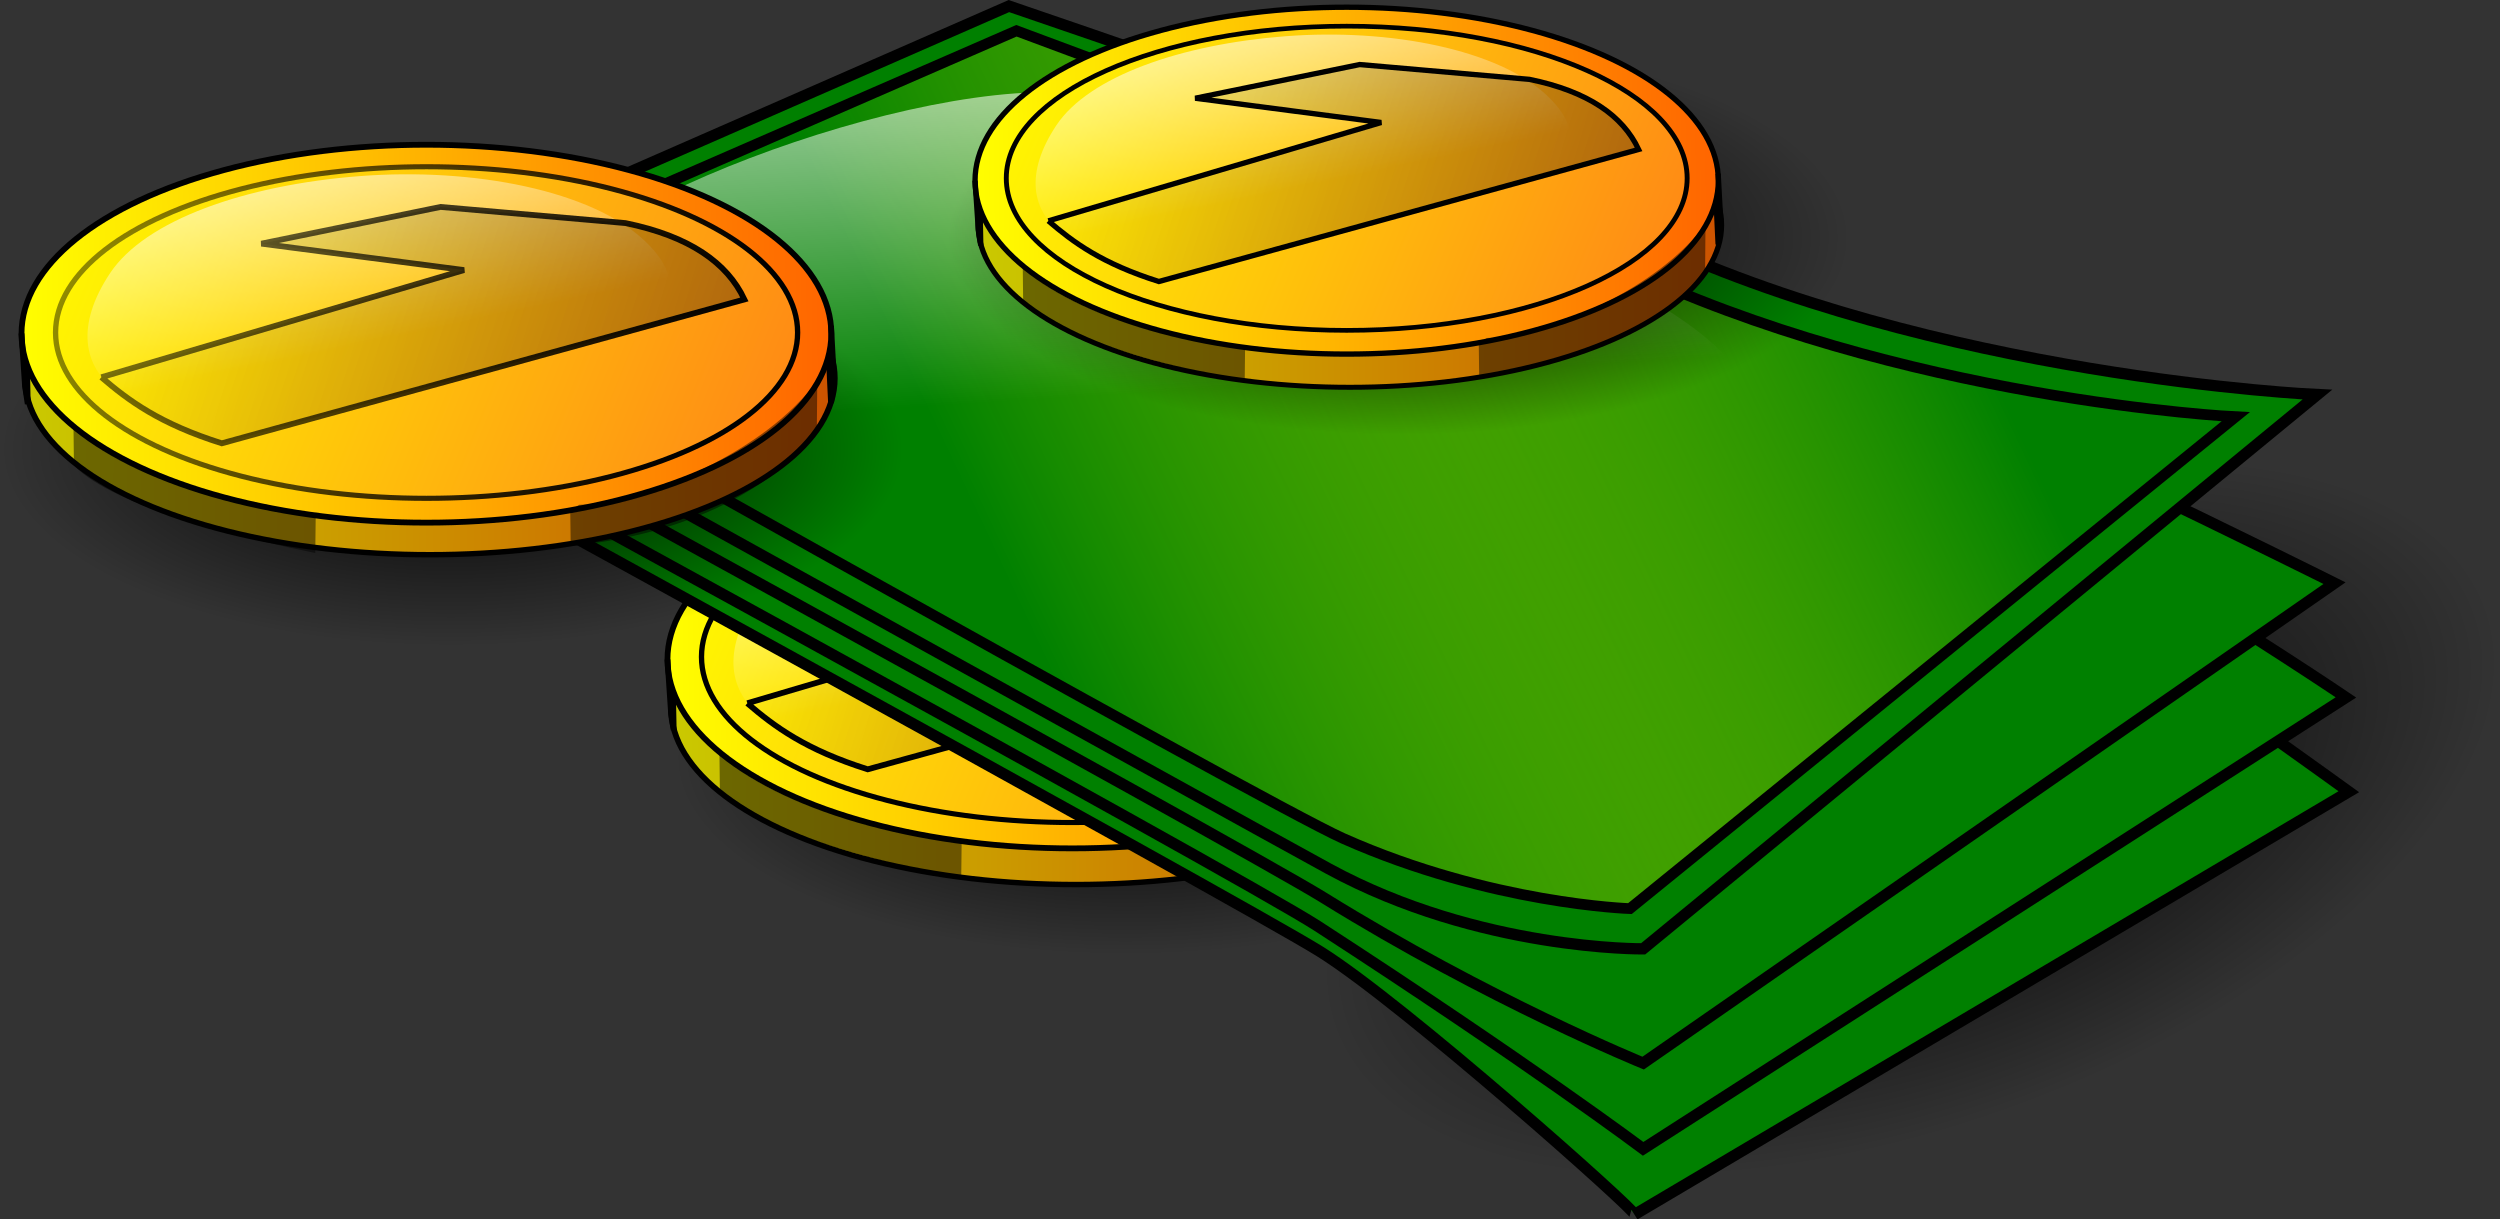
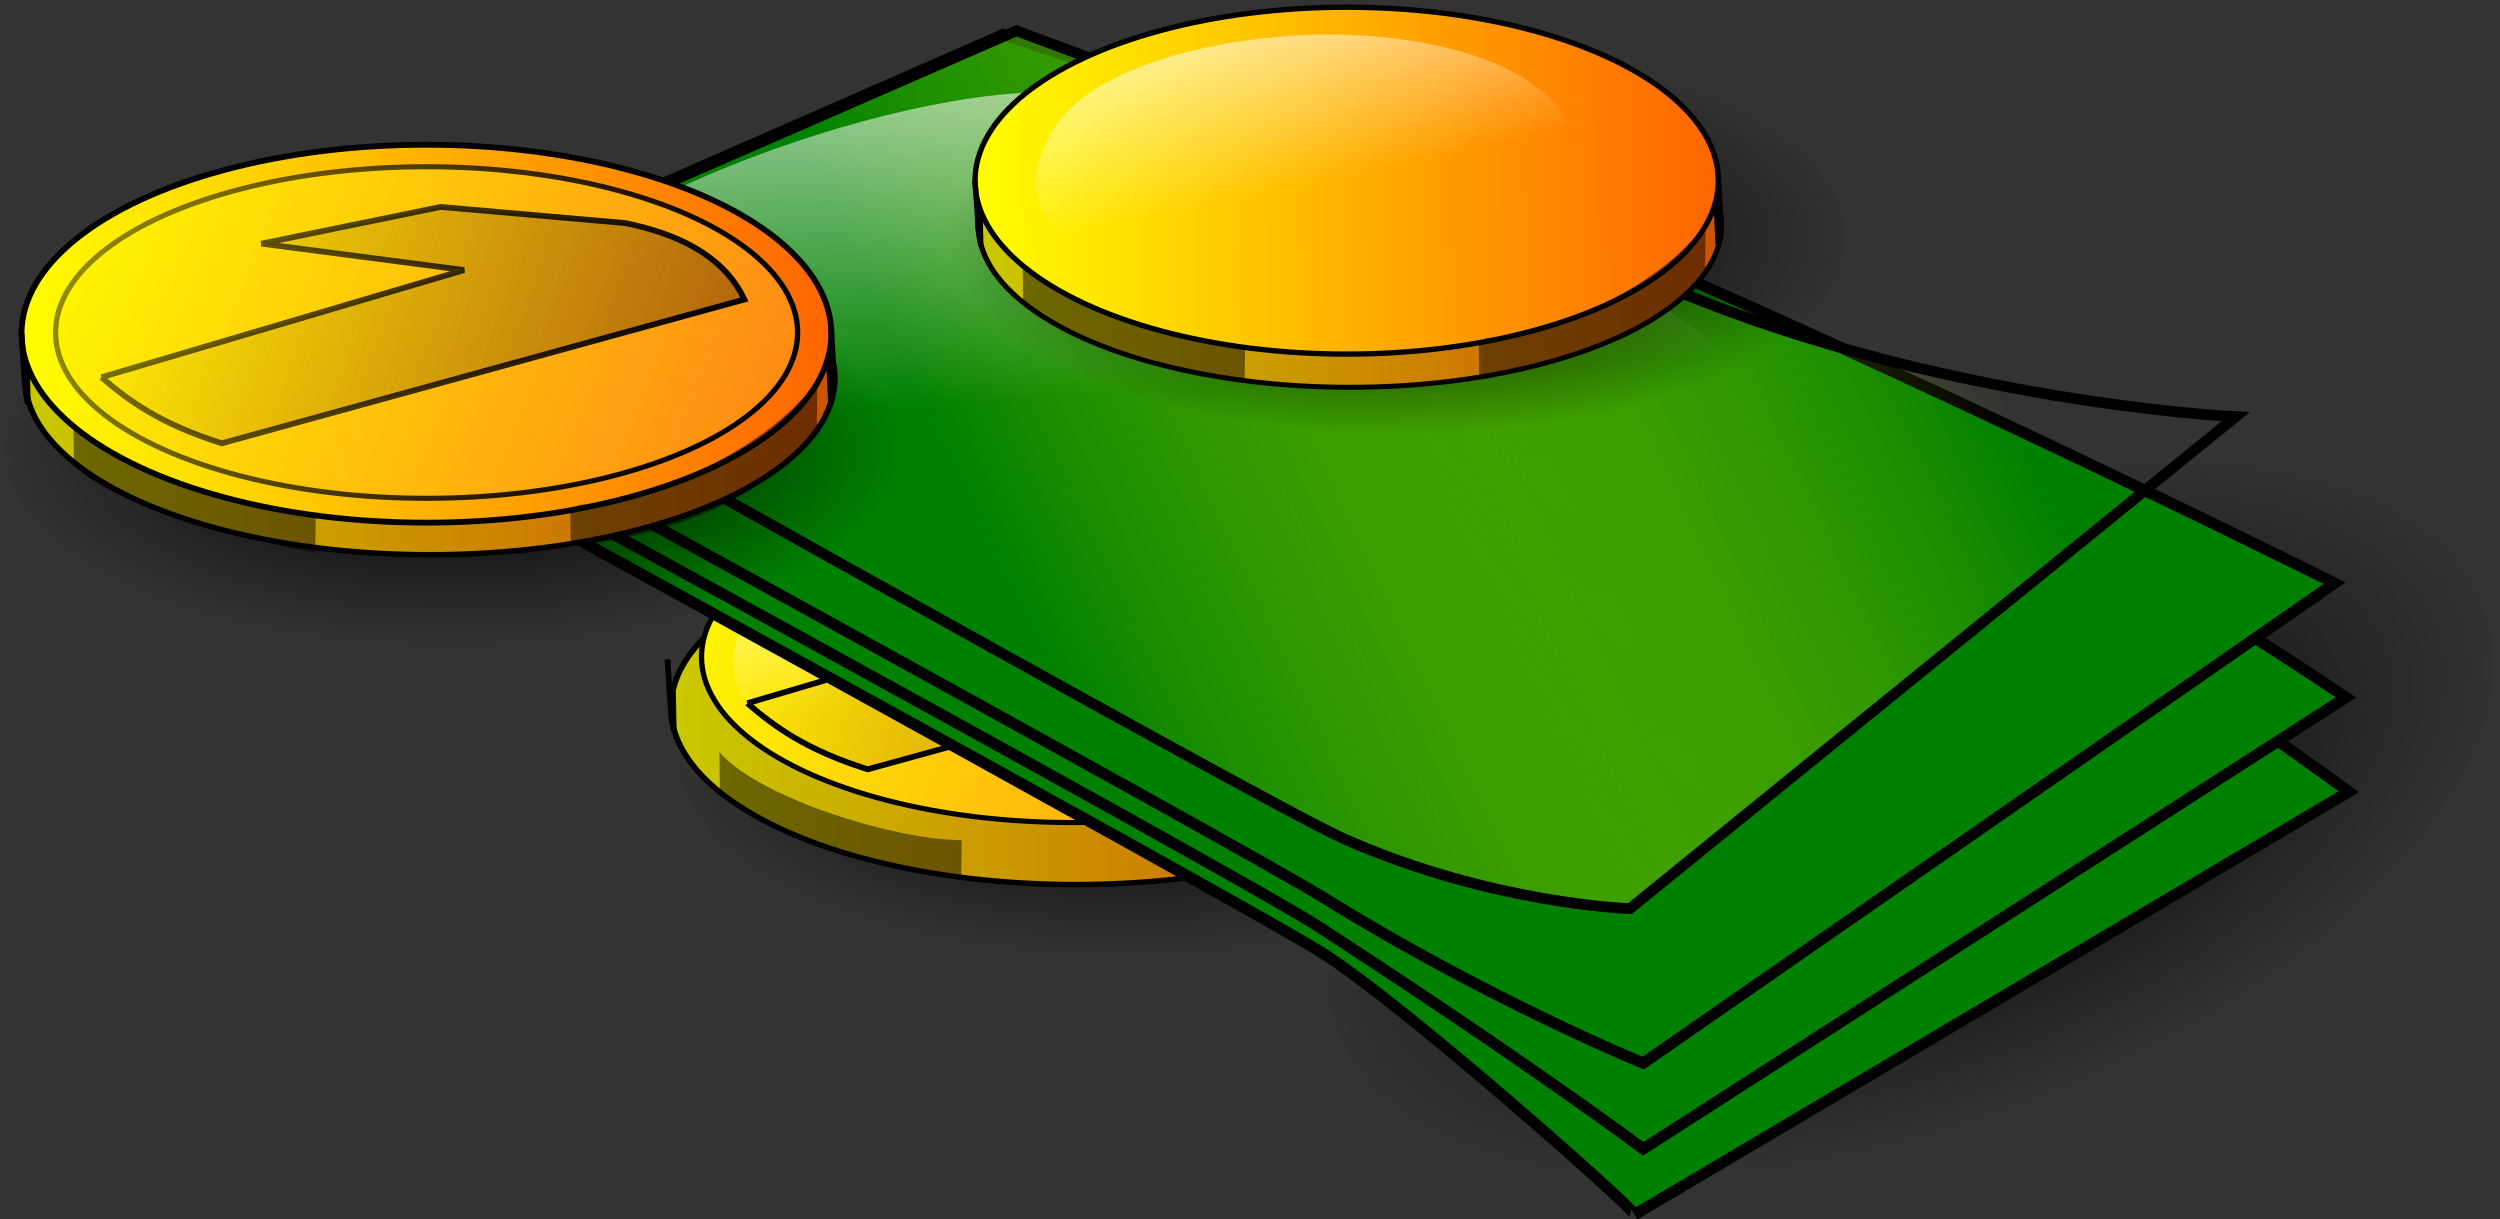
<svg xmlns="http://www.w3.org/2000/svg" xmlns:ns1="http://sodipodi.sourceforge.net/DTD/sodipodi-0.dtd" xmlns:ns2="http://www.inkscape.org/namespaces/inkscape" xmlns:xlink="http://www.w3.org/1999/xlink" height="189.199" width="387.893" id="svg13645" ns1:version="0.32" ns2:version="1.4 (e7c3feb100, 2024-10-09)" version="1.0" ns1:docname="coins-notes.svg" ns2:output_extension="org.inkscape.output.svg.inkscape" ns1:modified="true">
  <rect width="100%" height="100%" fill="#333333" stroke="none" />
  <defs id="defs13647">
    <radialGradient ns2:collect="always" xlink:href="#linearGradient13387" id="radialGradient13508" gradientUnits="userSpaceOnUse" gradientTransform="matrix(1.625,0,0,0.818,-184.496,-231.352)" cx="179.05" cy="512.941" fx="179.05" fy="512.941" r="58.841" />
    <radialGradient ns2:collect="always" xlink:href="#linearGradient13387" id="radialGradient13470" gradientUnits="userSpaceOnUse" gradientTransform="matrix(1,0,0,0.361,0,328.018)" cx="179.05" cy="512.941" fx="179.05" fy="512.941" r="58.841" />
    <linearGradient ns2:collect="always" xlink:href="#linearGradient2231" id="linearGradient13270" gradientUnits="userSpaceOnUse" x1="162.64" y1="585.545" x2="60.352" y2="555.11" />
    <linearGradient ns2:collect="always" xlink:href="#linearGradient5073" id="linearGradient13268" gradientUnits="userSpaceOnUse" x1="69.839" y1="522.381" x2="81.112" y2="575.414" />
    <linearGradient ns2:collect="always" xlink:href="#linearGradient12263" id="linearGradient13266" gradientUnits="userSpaceOnUse" x1="140.232" y1="605.493" x2="0.966" y2="551.651" />
    <linearGradient ns2:collect="always" xlink:href="#linearGradient7800" id="linearGradient13264" gradientUnits="userSpaceOnUse" x1="144.643" y1="578.434" x2="5.929" y2="579.862" />
    <linearGradient ns2:collect="always" xlink:href="#linearGradient9592" id="linearGradient13262" gradientUnits="userSpaceOnUse" x1="146.429" y1="578.076" x2="5.945" y2="577.43" />
    <linearGradient ns2:collect="always" xlink:href="#linearGradient5073" id="linearGradient5982" gradientUnits="userSpaceOnUse" x1="272.236" y1="419.502" x2="275.258" y2="467.484" />
    <linearGradient id="linearGradient4162">
      <stop style="stop-color:green;stop-opacity:1;" offset="0" id="stop4164" />
      <stop style="stop-color:yellow;stop-opacity:0" offset="1" id="stop4166" />
    </linearGradient>
    <linearGradient ns2:collect="always" xlink:href="#linearGradient4162" id="linearGradient5980" gradientUnits="userSpaceOnUse" x1="266.68" y1="462.433" x2="344.967" y2="425.563" />
    <radialGradient ns2:collect="always" xlink:href="#linearGradient13387" id="radialGradient13474" gradientUnits="userSpaceOnUse" gradientTransform="matrix(1,0,0,0.361,0,328.018)" cx="179.05" cy="512.941" fx="179.05" fy="512.941" r="58.841" />
    <linearGradient ns2:collect="always" xlink:href="#linearGradient13387" id="linearGradient13393" x1="248.393" y1="501.648" x2="141.071" y2="468.791" gradientUnits="userSpaceOnUse" />
    <linearGradient ns2:collect="always" xlink:href="#linearGradient2231" id="linearGradient13361" gradientUnits="userSpaceOnUse" x1="162.64" y1="585.545" x2="60.352" y2="555.11" gradientTransform="matrix(0.514,0,0,0.514,169.538,181.198)" />
    <linearGradient ns2:collect="always" xlink:href="#linearGradient5073" id="linearGradient13364" gradientUnits="userSpaceOnUse" x1="69.839" y1="522.381" x2="81.112" y2="575.414" gradientTransform="matrix(0.514,0,0,0.514,169.538,181.198)" />
    <linearGradient ns2:collect="always" id="linearGradient13399">
      <stop style="stop-color:black;stop-opacity:1;" offset="0" id="stop13401" />
      <stop style="stop-color:black;stop-opacity:0;" offset="1" id="stop13403" />
    </linearGradient>
    <linearGradient ns2:collect="always" xlink:href="#linearGradient13399" id="linearGradient13379" x1="115.368" y1="627.107" x2="-83.018" y2="550.669" gradientUnits="userSpaceOnUse" />
    <linearGradient ns2:collect="always" xlink:href="#linearGradient12263" id="linearGradient13318" gradientUnits="userSpaceOnUse" x1="140.232" y1="605.493" x2="0.966" y2="551.651" />
    <linearGradient ns2:collect="always" xlink:href="#linearGradient7800" id="linearGradient13316" gradientUnits="userSpaceOnUse" x1="144.643" y1="578.434" x2="5.929" y2="579.862" />
    <linearGradient ns2:collect="always" xlink:href="#linearGradient9592" id="linearGradient13314" gradientUnits="userSpaceOnUse" x1="146.429" y1="578.076" x2="5.945" y2="577.43" />
    <linearGradient ns2:collect="always" id="linearGradient13387">
      <stop style="stop-color:black;stop-opacity:1;" offset="0" id="stop13389" />
      <stop style="stop-color:black;stop-opacity:0;" offset="1" id="stop13391" />
    </linearGradient>
    <radialGradient ns2:collect="always" xlink:href="#linearGradient13387" id="radialGradient13478" gradientUnits="userSpaceOnUse" gradientTransform="matrix(1,0,0,0.361,0,328.018)" cx="179.05" cy="512.941" fx="179.05" fy="512.941" r="58.841" />
    <linearGradient id="linearGradient2231">
      <stop style="stop-color:black;stop-opacity:0.303;" offset="0" id="stop2233" />
      <stop style="stop-color:black;stop-opacity:0;" offset="1" id="stop2235" />
    </linearGradient>
    <linearGradient ns2:collect="always" xlink:href="#linearGradient2231" id="linearGradient13342" gradientUnits="userSpaceOnUse" x1="162.64" y1="585.545" x2="60.352" y2="555.11" />
    <linearGradient ns2:collect="always" id="linearGradient5073">
      <stop style="stop-color:white;stop-opacity:1;" offset="0" id="stop5075" />
      <stop style="stop-color:white;stop-opacity:0;" offset="1" id="stop5077" />
    </linearGradient>
    <linearGradient ns2:collect="always" xlink:href="#linearGradient5073" id="linearGradient13340" gradientUnits="userSpaceOnUse" x1="69.839" y1="522.381" x2="81.112" y2="575.414" />
    <linearGradient id="linearGradient12263">
      <stop id="stop12265" offset="0" style="stop-color:#ff8915;stop-opacity:1" />
      <stop id="stop12267" offset="1" style="stop-color:yellow;stop-opacity:1;" />
    </linearGradient>
    <linearGradient ns2:collect="always" xlink:href="#linearGradient12263" id="linearGradient13338" gradientUnits="userSpaceOnUse" x1="140.232" y1="605.493" x2="0.966" y2="551.651" />
    <linearGradient id="linearGradient7800">
      <stop style="stop-color:#f60;stop-opacity:1;" offset="0" id="stop7802" />
      <stop style="stop-color:yellow;stop-opacity:1;" offset="1" id="stop7804" />
    </linearGradient>
    <linearGradient ns2:collect="always" xlink:href="#linearGradient7800" id="linearGradient13336" gradientUnits="userSpaceOnUse" x1="144.643" y1="578.434" x2="5.929" y2="579.862" />
    <linearGradient id="linearGradient9592">
      <stop id="stop9594" offset="0" style="stop-color:#cd5200;stop-opacity:1" />
      <stop id="stop9596" offset="1" style="stop-color:#caca00;stop-opacity:1" />
    </linearGradient>
    <linearGradient ns2:collect="always" xlink:href="#linearGradient9592" id="linearGradient13334" gradientUnits="userSpaceOnUse" x1="146.429" y1="578.076" x2="5.945" y2="577.43" />
    <radialGradient ns2:collect="always" xlink:href="#linearGradient13387" id="radialGradient13821" gradientUnits="userSpaceOnUse" gradientTransform="matrix(1.19,0,0,0.52,-190.192,-126.583)" cx="179.05" cy="512.941" fx="179.05" fy="512.941" r="58.841" />
    <linearGradient ns2:collect="always" xlink:href="#linearGradient9592" id="linearGradient13823" gradientUnits="userSpaceOnUse" x1="146.429" y1="578.076" x2="5.945" y2="577.43" />
    <linearGradient ns2:collect="always" xlink:href="#linearGradient7800" id="linearGradient13825" gradientUnits="userSpaceOnUse" x1="144.643" y1="578.434" x2="5.929" y2="579.862" />
    <linearGradient ns2:collect="always" xlink:href="#linearGradient12263" id="linearGradient13827" gradientUnits="userSpaceOnUse" x1="140.232" y1="605.493" x2="0.966" y2="551.651" />
    <linearGradient ns2:collect="always" xlink:href="#linearGradient5073" id="linearGradient13829" gradientUnits="userSpaceOnUse" x1="69.839" y1="522.381" x2="81.112" y2="575.414" />
    <linearGradient ns2:collect="always" xlink:href="#linearGradient2231" id="linearGradient13831" gradientUnits="userSpaceOnUse" x1="162.64" y1="585.545" x2="60.352" y2="555.11" />
    <linearGradient ns2:collect="always" xlink:href="#linearGradient4162" id="linearGradient13833" gradientUnits="userSpaceOnUse" x1="266.68" y1="462.433" x2="344.967" y2="425.563" />
    <linearGradient ns2:collect="always" xlink:href="#linearGradient5073" id="linearGradient13835" gradientUnits="userSpaceOnUse" x1="272.236" y1="419.502" x2="275.258" y2="467.484" />
    <radialGradient ns2:collect="always" xlink:href="#linearGradient13387" id="radialGradient13837" gradientUnits="userSpaceOnUse" gradientTransform="matrix(1.19,0,0,0.52,-294.804,-174.456)" cx="179.05" cy="512.941" fx="179.05" fy="512.941" r="58.841" />
    <linearGradient ns2:collect="always" xlink:href="#linearGradient9592" id="linearGradient13839" gradientUnits="userSpaceOnUse" x1="146.429" y1="578.076" x2="5.945" y2="577.43" />
    <linearGradient ns2:collect="always" xlink:href="#linearGradient7800" id="linearGradient13841" gradientUnits="userSpaceOnUse" x1="144.643" y1="578.434" x2="5.929" y2="579.862" />
    <linearGradient ns2:collect="always" xlink:href="#linearGradient12263" id="linearGradient13843" gradientUnits="userSpaceOnUse" x1="140.232" y1="605.493" x2="0.966" y2="551.651" />
    <linearGradient ns2:collect="always" xlink:href="#linearGradient13399" id="linearGradient13845" gradientUnits="userSpaceOnUse" x1="115.368" y1="627.107" x2="-83.018" y2="550.669" />
    <linearGradient ns2:collect="always" xlink:href="#linearGradient5073" id="linearGradient13847" gradientUnits="userSpaceOnUse" gradientTransform="matrix(0.514,0,0,0.514,169.538,181.198)" x1="69.839" y1="522.381" x2="81.112" y2="575.414" />
    <linearGradient ns2:collect="always" xlink:href="#linearGradient2231" id="linearGradient13849" gradientUnits="userSpaceOnUse" gradientTransform="matrix(0.514,0,0,0.514,169.538,181.198)" x1="162.64" y1="585.545" x2="60.352" y2="555.11" />
    <linearGradient ns2:collect="always" xlink:href="#linearGradient13387" id="linearGradient13851" gradientUnits="userSpaceOnUse" x1="248.393" y1="501.648" x2="141.071" y2="468.791" />
    <radialGradient ns2:collect="always" xlink:href="#linearGradient13387" id="radialGradient13853" gradientUnits="userSpaceOnUse" gradientTransform="matrix(1.19,0,0,0.52,-147.638,-207.259)" cx="179.05" cy="512.941" fx="179.05" fy="512.941" r="58.841" />
    <linearGradient ns2:collect="always" xlink:href="#linearGradient9592" id="linearGradient13855" gradientUnits="userSpaceOnUse" x1="146.429" y1="578.076" x2="5.945" y2="577.43" />
    <linearGradient ns2:collect="always" xlink:href="#linearGradient7800" id="linearGradient13857" gradientUnits="userSpaceOnUse" x1="144.643" y1="578.434" x2="5.929" y2="579.862" />
    <linearGradient ns2:collect="always" xlink:href="#linearGradient12263" id="linearGradient13859" gradientUnits="userSpaceOnUse" x1="140.232" y1="605.493" x2="0.966" y2="551.651" />
    <linearGradient ns2:collect="always" xlink:href="#linearGradient5073" id="linearGradient13861" gradientUnits="userSpaceOnUse" x1="69.839" y1="522.381" x2="81.112" y2="575.414" />
    <linearGradient ns2:collect="always" xlink:href="#linearGradient2231" id="linearGradient13863" gradientUnits="userSpaceOnUse" x1="162.64" y1="585.545" x2="60.352" y2="555.11" />
    <linearGradient ns2:collect="always" xlink:href="#linearGradient5073" id="linearGradient13866" gradientUnits="userSpaceOnUse" x1="272.236" y1="419.502" x2="275.258" y2="467.484" gradientTransform="matrix(1.755,0,0,1.755,-480.568,-735.442)" />
    <linearGradient ns2:collect="always" xlink:href="#linearGradient4162" id="linearGradient13869" gradientUnits="userSpaceOnUse" x1="266.68" y1="462.433" x2="344.967" y2="425.563" gradientTransform="matrix(1.755,0,0,1.755,-480.568,-735.442)" />
  </defs>
  <ns1:namedview id="base" pagecolor="#ffffff" bordercolor="#666666" borderopacity="1.0" ns2:pageopacity="0.0" ns2:pageshadow="2" ns2:cx="307.85714" ns2:cy="77.857142" ns2:zoom="0.70000001" ns2:document-units="px" ns2:current-layer="layer1" width="729.09px" ns2:window-width="1422" ns2:window-height="720" ns2:window-x="0" ns2:window-y="0" ns2:showpageshadow="2" ns2:pagecheckerboard="0" ns2:deskcolor="#d1d1d1" ns2:window-maximized="1" />
  <g ns2:groupmode="layer" ns2:label="Warstwa 1" id="layer1" transform="translate(151.725,-22.559)">
    <ellipse style="fill:url(#radialGradient13821);fill-opacity:1;stroke:none;stroke-opacity:1" id="path13740" ns2:export-filename="/home/kamil/moneyK.png" ns2:export-xdpi="138.55963" ns2:export-ydpi="138.55963" cx="22.924" cy="140.042" rx="70.037" ry="30.586" />
    <g style="opacity:1" id="g13742" transform="matrix(0.902,0,0,0.902,-89.075,-388.174)" ns2:export-filename="/home/kamil/moneyK.png" ns2:export-xdpi="138.55963" ns2:export-ydpi="138.55963">
      <ellipse transform="matrix(1,0,0,0.935,39.52,34.954)" id="path13744" style="fill:url(#linearGradient13823);fill-opacity:1;stroke:#000000;stroke-opacity:1" cx="76.071" cy="579.862" rx="69.643" ry="32.5" />
-       <ellipse transform="translate(38.929,-11.071)" id="path13746" style="fill:url(#linearGradient13825);fill-opacity:1;stroke:#000000;stroke-opacity:1" cx="76.071" cy="579.862" rx="69.643" ry="32.5" />
      <path ns1:nodetypes="cccc" id="path13748" d="m 45.357,568.791 0.61,9.094 0.462,3.048 -0.126,-6.594" style="fill:none;fill-rule:evenodd;stroke:#000000;stroke-width:1px;stroke-linecap:butt;stroke-linejoin:miter;stroke-opacity:1" />
      <path ns1:nodetypes="ccccc" id="path13750" d="m 184.605,567.489 0.505,9.218 -0.505,4.041 -0.379,-7.955 h -0.126" style="fill:none;fill-rule:evenodd;stroke:#000000;stroke-width:1px;stroke-linecap:butt;stroke-linejoin:miter;stroke-opacity:1" />
      <path ns1:nodetypes="ccccc" id="path13752" d="m 54.296,584.662 0.077,6.819 c 6.965,7.351 30.728,12.876 41.514,15.089 l 0.077,-6.692 C 84.446,599.822 61.832,592.784 54.683,585.167" style="fill:#000000;fill-opacity:0.468;fill-rule:evenodd;stroke:none;stroke-width:1px;stroke-linecap:butt;stroke-linejoin:miter;stroke-opacity:1" />
      <path ns1:nodetypes="ccccc" id="path13754" d="m 139.748,599.277 0.077,6.061 c 5.802,-0.597 28.85,-3.039 42.335,-19.509 l 0.077,-8.965 c -8.588,12.093 -29.733,21.185 -40.966,21.403" style="fill:#000000;fill-opacity:0.468;fill-rule:evenodd;stroke:none;stroke-width:1px;stroke-linecap:butt;stroke-linejoin:miter;stroke-opacity:1" />
      <ellipse transform="matrix(0.916,0,0,0.877,45.323,59.805)" id="path13756" style="fill:url(#linearGradient13827);fill-opacity:1;stroke:#000000;stroke-opacity:1" cx="76.071" cy="579.862" rx="69.643" ry="32.5" />
      <path id="path13758" d="m 145.462,576.58 c 9.596,-9.596 16.162,-15.152 7.071,-23.739 -9.091,-8.586 -29.294,-12.627 -48.992,-11.112 -19.698,1.515 -36.871,7.576 -42.931,16.668 -6.061,9.091 -4.546,16.162 1.01,20.203 5.556,4.041 13.132,4.546 13.132,4.546" style="fill:url(#linearGradient13829);fill-rule:evenodd;stroke:none;stroke-width:1px;stroke-linecap:butt;stroke-linejoin:miter;stroke-opacity:1" />
      <path ns1:nodetypes="cccccccc" id="path13760" d="m 59.094,576.328 c 4.692,4.034 10.043,7.994 20.708,11.364 l 89.904,-24.749 c -2.969,-6.302 -9.409,-10.868 -20.456,-13.132 l -31.82,-2.778 -30.81,6.313 34.85,4.546 -62.377,18.435" style="fill:url(#linearGradient13831);fill-rule:evenodd;stroke:#000000;stroke-width:1px;stroke-linecap:butt;stroke-linejoin:miter;stroke-opacity:1" />
    </g>
    <ellipse style="fill:url(#radialGradient13508);fill-opacity:1;stroke:none;stroke-opacity:1" id="path13506" transform="matrix(0.949,-0.316,0.232,0.973,0,0)" cx="106.525" cy="188.256" rx="95.639" ry="48.135" />
    <path style="opacity:1;fill:#008000;fill-rule:evenodd;stroke:#000000;stroke-width:1.755px;stroke-linecap:butt;stroke-linejoin:miter;stroke-opacity:1" d="m -103.788,83.341 c 0,0 144.684,79.225 156.918,86.881 13.033,8.156 49.287,40.43 48.76,40.781 l 110.818,-65.604 c 0,0 -95.746,-69.15 -112.591,-75.356 C 83.272,63.838 3.483,36.355 3.483,36.355 Z" id="path13765" ns1:nodetypes="csccscc" />
    <path style="opacity:1;fill:#008000;fill-rule:evenodd;stroke:#000000;stroke-width:1.755px;stroke-linecap:butt;stroke-linejoin:miter;stroke-opacity:1" d="m -104.231,79.352 c 0,0 144.81,79.027 156.918,86.881 32.802,21.277 50.533,34.575 50.533,34.575 L 212.264,130.771 c 0,0 -54.966,-37.235 -112.591,-64.718 C 83.47,58.326 3.04,32.365 3.04,32.365 Z" id="path13767" ns1:nodetypes="csccscc" />
    <path style="opacity:1;fill:#008000;fill-rule:evenodd;stroke:#000000;stroke-width:1.755px;stroke-linecap:butt;stroke-linejoin:miter;stroke-opacity:1" d="m -103.345,74.919 c 0,0 144.656,79.27 156.918,86.881 25.71,15.958 49.646,25.71 49.646,25.71 L 210.491,113.041 c 0,0 -56.739,-28.369 -109.931,-51.419 C 84.089,54.484 3.927,27.933 3.927,27.933 Z" id="path13769" ns1:nodetypes="csccscc" />
-     <path style="opacity:1;fill:#008000;fill-rule:evenodd;stroke:#000000;stroke-width:1.755px;stroke-linecap:butt;stroke-linejoin:miter;stroke-opacity:1" d="m -102.458,70.487 c 0,0 144.241,79.983 156.918,86.881 23.348,12.706 48.76,12.412 48.76,12.412 l 104.612,-85.995 c 0,0 -59.398,-2.66 -105.498,-24.823 C 86.154,51.183 4.813,23.5 4.813,23.5 Z" id="path13771" ns1:nodetypes="csccscc" />
    <path style="opacity:1;fill:url(#linearGradient13869);fill-opacity:1;fill-rule:evenodd;stroke:#000000;stroke-width:1.666px;stroke-linecap:butt;stroke-linejoin:miter;stroke-opacity:1" d="m -92.308,70.164 c 0,0 136.448,76.904 148.963,82.477 22.942,10.216 44.515,10.896 44.515,10.896 l 93.99,-76.316 c 0,0 -51.955,-2.525 -95.718,-23.565 C 84.084,56.272 5.98,27.332 5.98,27.332 Z" id="path13773" ns1:nodetypes="csccscc" />
    <path style="opacity:1;fill:url(#linearGradient13866);fill-opacity:1;fill-rule:evenodd;stroke:none;stroke-width:0.678px;stroke-linecap:butt;stroke-linejoin:miter;stroke-opacity:1" d="M -0.949,92.207 C -13.361,92.207 -74.532,86.001 -70.986,70.93 -67.44,55.859 -8.928,33.695 16.782,37.241 42.491,40.787 121.393,69.157 118.734,84.228 c -2.66,15.071 4.433,5.319 4.433,5.319" id="path13775" ns1:nodetypes="csssc" />
    <ellipse style="fill:url(#radialGradient13837);fill-opacity:1;stroke:none;stroke-opacity:1" id="path13777" ns2:export-filename="/home/kamil/moneyK.png" ns2:export-xdpi="138.55963" ns2:export-ydpi="138.55963" cx="-81.688" cy="92.169" rx="70.037" ry="30.586" />
    <g id="g13779" transform="matrix(1.755,0,0,1.755,-486.837,-756.756)" ns2:export-filename="/home/kamil/moneyK.png" ns2:export-xdpi="138.55963" ns2:export-ydpi="138.55963">
      <ellipse transform="matrix(0.514,0,0,0.48,189.85,199.162)" id="path13781" style="opacity:1;fill:url(#linearGradient13839);fill-opacity:1;stroke:#000000;stroke-opacity:1" cx="76.071" cy="579.862" rx="69.643" ry="32.5" />
      <ellipse transform="matrix(0.514,0,0,0.514,189.545,175.507)" id="path13783" style="opacity:1;fill:url(#linearGradient13841);fill-opacity:1;stroke:#000000;stroke-opacity:1" cx="76.071" cy="579.862" rx="69.643" ry="32.5" />
      <path ns1:nodetypes="cccc" id="path13785" d="m 192.849,473.532 0.313,4.674 0.237,1.567 -0.065,-3.389" style="opacity:1;fill:none;fill-rule:evenodd;stroke:#000000;stroke-width:0.514px;stroke-linecap:butt;stroke-linejoin:miter;stroke-opacity:1" />
      <path ns1:nodetypes="ccccc" id="path13787" d="m 264.417,472.863 0.26,4.737 -0.26,2.077 -0.195,-4.089 h -0.065" style="opacity:1;fill:none;fill-rule:evenodd;stroke:#000000;stroke-width:0.514px;stroke-linecap:butt;stroke-linejoin:miter;stroke-opacity:1" />
      <path ns1:nodetypes="ccccc" id="path13789" d="m 197.444,481.689 0.04,3.504 c 3.58,3.778 15.793,6.618 21.336,7.755 l 0.04,-3.44 c -5.92,-0.028 -17.543,-3.646 -21.217,-7.561" style="opacity:1;fill:#000000;fill-opacity:0.468;fill-rule:evenodd;stroke:none;stroke-width:1px;stroke-linecap:butt;stroke-linejoin:miter;stroke-opacity:1" />
      <path ns1:nodetypes="ccccc" id="path13791" d="m 241.363,489.201 0.04,3.115 c 2.982,-0.307 14.828,-1.562 21.758,-10.027 l 0.04,-4.608 c -4.414,6.215 -15.281,10.888 -21.055,11" style="opacity:1;fill:#000000;fill-opacity:0.468;fill-rule:evenodd;stroke:none;stroke-width:1px;stroke-linecap:butt;stroke-linejoin:miter;stroke-opacity:1" />
      <ellipse transform="matrix(0.471,0,0,0.451,192.832,211.935)" id="path13793" style="opacity:1;fill:url(#linearGradient13843);fill-opacity:1;stroke:url(#linearGradient13845);stroke-opacity:1" cx="76.071" cy="579.862" rx="69.643" ry="32.5" />
-       <path id="path13795" d="m 244.299,477.536 c 4.932,-4.932 8.307,-7.788 3.634,-12.201 -4.673,-4.413 -15.056,-6.49 -25.18,-5.711 -10.124,0.779 -18.95,3.894 -22.065,8.566 -3.115,4.673 -2.336,8.307 0.519,10.384 2.855,2.077 6.749,2.336 6.749,2.336" style="opacity:1;fill:url(#linearGradient13847);fill-rule:evenodd;stroke:none;stroke-width:1px;stroke-linecap:butt;stroke-linejoin:miter;stroke-opacity:1" />
      <path ns1:nodetypes="cccccccc" id="path13797" d="m 199.91,477.406 c 2.412,2.073 5.162,4.109 10.643,5.841 l 46.207,-12.72 c -1.526,-3.239 -4.836,-5.586 -10.513,-6.749 l -16.354,-1.428 -15.835,3.245 17.912,2.336 -32.059,9.475" style="opacity:1;fill:url(#linearGradient13849);fill-opacity:1;fill-rule:evenodd;stroke:url(#linearGradient13851);stroke-width:0.514px;stroke-linecap:butt;stroke-linejoin:miter;stroke-opacity:1" />
    </g>
    <ellipse style="fill:url(#radialGradient13853);fill-opacity:1;stroke:none;stroke-opacity:1" id="path13799" ns2:export-filename="/home/kamil/moneyK.png" ns2:export-xdpi="138.55963" ns2:export-ydpi="138.55963" cx="65.478" cy="59.367" rx="70.037" ry="30.586" />
    <g style="opacity:1" id="g13801" transform="matrix(0.828,0,0,0.828,-37.996,-420.37)" ns2:export-filename="/home/kamil/moneyK.png" ns2:export-xdpi="138.55963" ns2:export-ydpi="138.55963">
      <ellipse transform="matrix(1,0,0,0.935,39.52,34.954)" id="path13803" style="fill:url(#linearGradient13855);fill-opacity:1;stroke:#000000;stroke-opacity:1" cx="76.071" cy="579.862" rx="69.643" ry="32.5" />
      <ellipse transform="translate(38.929,-11.071)" id="path13805" style="fill:url(#linearGradient13857);fill-opacity:1;stroke:#000000;stroke-opacity:1" cx="76.071" cy="579.862" rx="69.643" ry="32.5" />
      <path ns1:nodetypes="cccc" id="path13807" d="m 45.357,568.791 0.61,9.094 0.462,3.048 -0.126,-6.594" style="fill:none;fill-rule:evenodd;stroke:#000000;stroke-width:1px;stroke-linecap:butt;stroke-linejoin:miter;stroke-opacity:1" />
      <path ns1:nodetypes="ccccc" id="path13809" d="m 184.605,567.489 0.505,9.218 -0.505,4.041 -0.379,-7.955 h -0.126" style="fill:none;fill-rule:evenodd;stroke:#000000;stroke-width:1px;stroke-linecap:butt;stroke-linejoin:miter;stroke-opacity:1" />
      <path ns1:nodetypes="ccccc" id="path13811" d="m 54.296,584.662 0.077,6.819 c 6.965,7.351 30.728,12.876 41.514,15.089 l 0.077,-6.692 C 84.446,599.822 61.832,592.784 54.683,585.167" style="fill:#000000;fill-opacity:0.468;fill-rule:evenodd;stroke:none;stroke-width:1px;stroke-linecap:butt;stroke-linejoin:miter;stroke-opacity:1" />
      <path ns1:nodetypes="ccccc" id="path13813" d="m 139.748,599.277 0.077,6.061 c 5.802,-0.597 28.85,-3.039 42.335,-19.509 l 0.077,-8.965 c -8.588,12.093 -29.733,21.185 -40.966,21.403" style="fill:#000000;fill-opacity:0.468;fill-rule:evenodd;stroke:none;stroke-width:1px;stroke-linecap:butt;stroke-linejoin:miter;stroke-opacity:1" />
-       <ellipse transform="matrix(0.916,0,0,0.877,45.323,59.805)" id="path13815" style="fill:url(#linearGradient13859);fill-opacity:1;stroke:#000000;stroke-opacity:1" cx="76.071" cy="579.862" rx="69.643" ry="32.5" />
      <path id="path13817" d="m 145.462,576.58 c 9.596,-9.596 16.162,-15.152 7.071,-23.739 -9.091,-8.586 -29.294,-12.627 -48.992,-11.112 -19.698,1.515 -36.871,7.576 -42.931,16.668 -6.061,9.091 -4.546,16.162 1.01,20.203 5.556,4.041 13.132,4.546 13.132,4.546" style="fill:url(#linearGradient13861);fill-rule:evenodd;stroke:none;stroke-width:1px;stroke-linecap:butt;stroke-linejoin:miter;stroke-opacity:1" />
-       <path ns1:nodetypes="cccccccc" id="path13819" d="m 59.094,576.328 c 4.692,4.034 10.043,7.994 20.708,11.364 l 89.904,-24.749 c -2.969,-6.302 -9.409,-10.868 -20.456,-13.132 l -31.82,-2.778 -30.81,6.313 34.85,4.546 -62.377,18.435" style="fill:url(#linearGradient13863);fill-rule:evenodd;stroke:#000000;stroke-width:1px;stroke-linecap:butt;stroke-linejoin:miter;stroke-opacity:1" />
    </g>
  </g>
</svg>